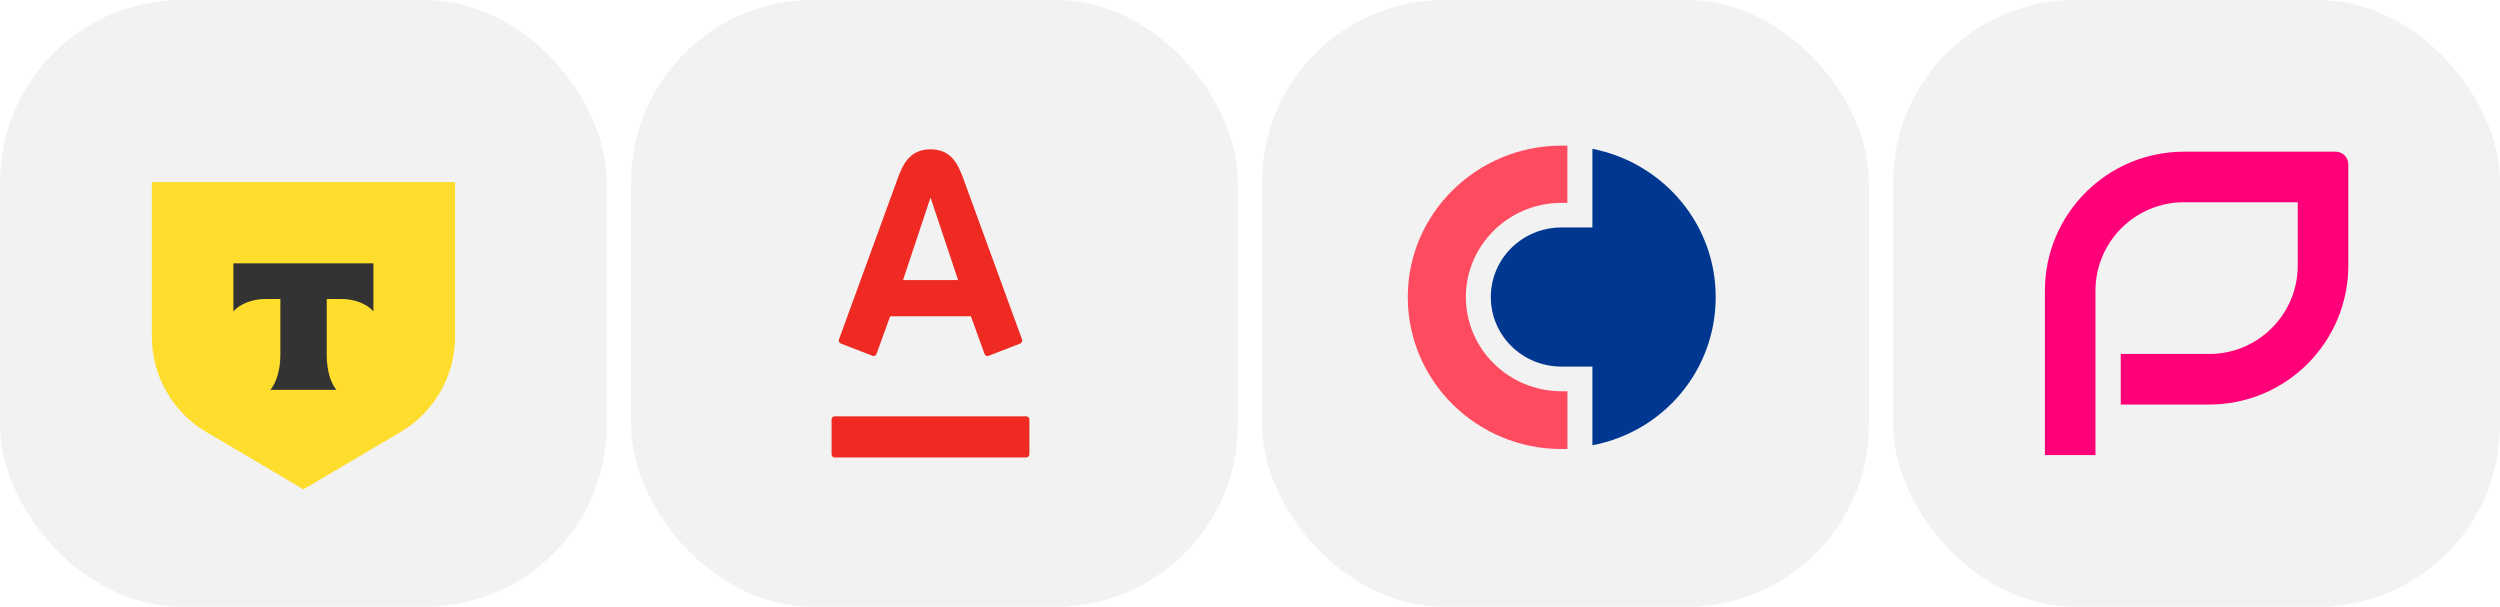
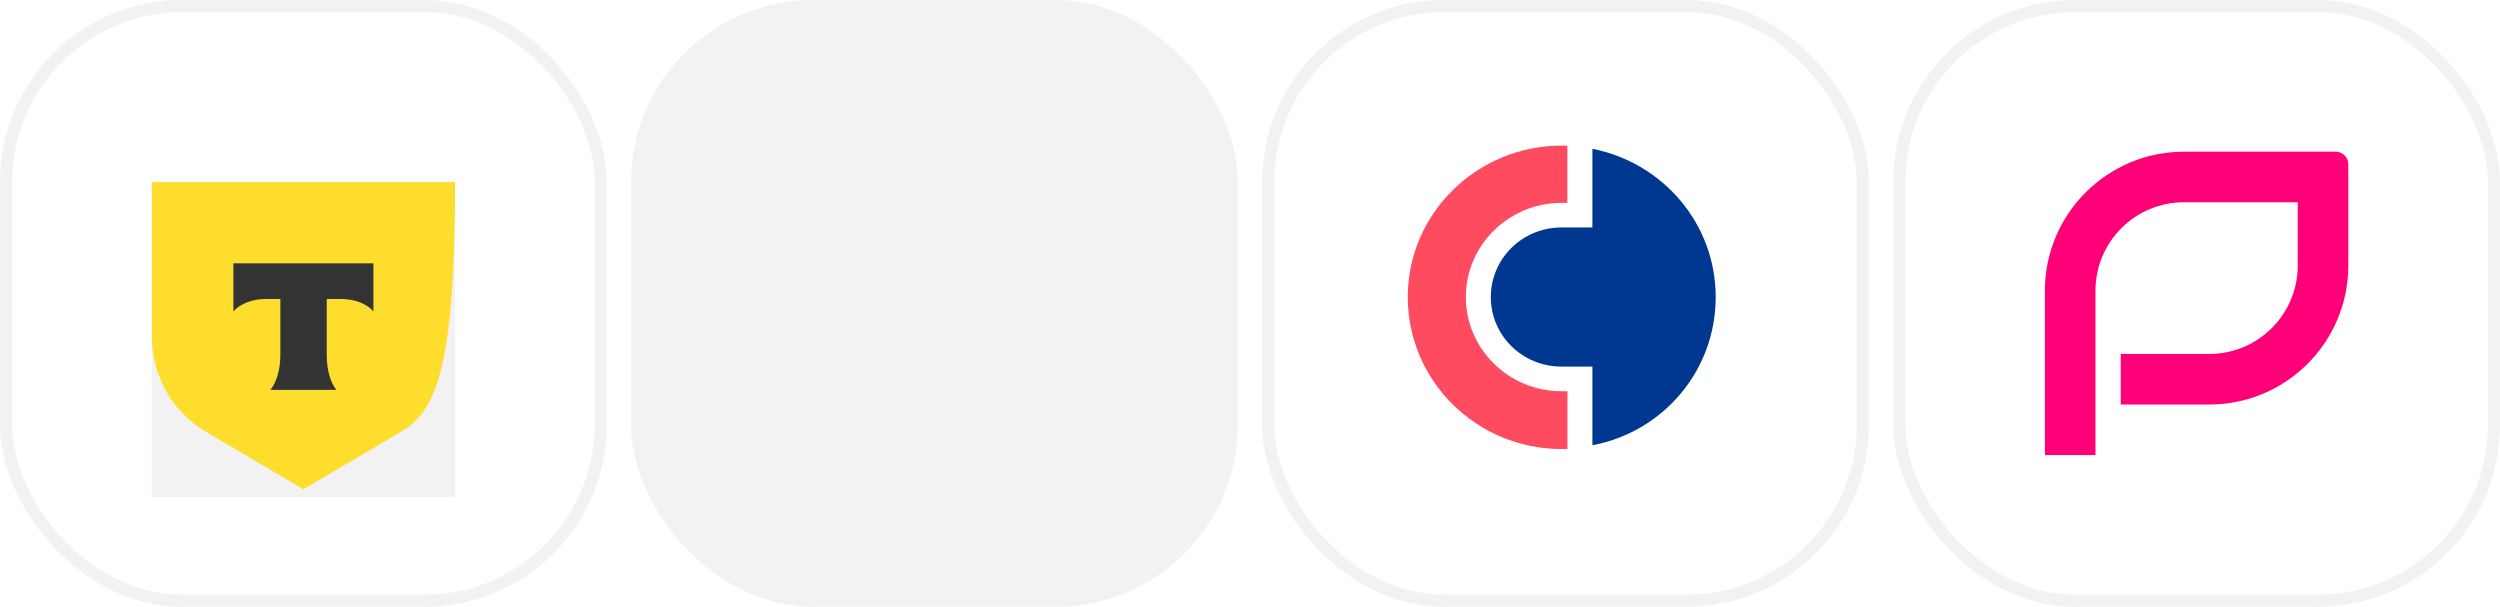
<svg xmlns="http://www.w3.org/2000/svg" width="206" height="50" viewBox="0 0 206 50" fill="none">
-   <rect x="0.5" y="0.5" width="49" height="49" rx="14.5" fill="#F2F2F2" />
  <rect x="0.5" y="0.5" width="49" height="49" rx="14.5" stroke="#F2F2F2" />
  <path d="M37.5 15H12.5V40.962H37.5V15Z" fill="#F2F2F2" />
-   <path d="M12.5 15H37.5V27.732C37.5 30.997 35.761 34.007 32.933 35.645L25 40.318L17.076 35.645C14.248 34.019 12.512 30.997 12.512 27.732V15H12.5Z" fill="#FFDD2D" />
+   <path d="M12.5 15H37.5C37.5 30.997 35.761 34.007 32.933 35.645L25 40.318L17.076 35.645C14.248 34.019 12.512 30.997 12.512 27.732V15H12.5Z" fill="#FFDD2D" />
  <path fill-rule="evenodd" clip-rule="evenodd" d="M19.231 21.7V25.656C19.777 25.049 20.76 24.637 21.877 24.637H23.102V29.237C23.102 30.463 22.775 31.531 22.277 32.125H27.721C27.224 31.531 26.923 30.463 26.923 29.237V24.637H28.115C29.244 24.637 30.235 25.049 30.769 25.656V21.7H19.231Z" fill="#333333" />
  <rect x="52.5" y="0.5" width="49" height="49" rx="14.5" fill="#F2F2F2" />
  <rect x="52.5" y="0.5" width="49" height="49" rx="14.5" stroke="#F2F2F2" />
-   <path d="M76.675 12.305C78.403 12.305 78.946 13.544 79.401 14.781C79.593 15.307 84.083 27.603 84.218 27.972C84.254 28.075 84.23 28.244 84.071 28.305C83.912 28.365 81.579 29.273 81.45 29.321C81.321 29.371 81.176 29.299 81.129 29.17C81.081 29.042 80.112 26.362 80.004 26.063H73.349C73.244 26.362 72.264 29.048 72.22 29.17C72.175 29.293 72.037 29.377 71.899 29.321C71.761 29.267 69.419 28.36 69.279 28.305C69.145 28.253 69.084 28.1 69.13 27.972C69.296 27.512 73.718 15.413 73.943 14.781C74.382 13.562 74.944 12.305 76.675 12.305ZM68.775 34.307C68.635 34.307 68.523 34.423 68.523 34.565V37.439C68.523 37.581 68.635 37.695 68.775 37.695H84.569C84.711 37.695 84.823 37.581 84.823 37.439V34.565C84.823 34.423 84.711 34.307 84.569 34.307H68.775ZM76.66 16.32L74.41 23.075H78.946L76.689 16.32H76.66Z" fill="#EE2A23" />
-   <rect x="104.5" y="0.5" width="49" height="49" rx="14.5" fill="#F2F2F2" />
  <rect x="104.5" y="0.5" width="49" height="49" rx="14.5" stroke="#F2F2F2" />
  <path d="M131.214 12.262V18.744H128.666C125.443 18.744 122.844 21.306 122.844 24.477C122.844 27.651 125.443 30.206 128.666 30.206H131.214V36.689C137.031 35.591 141.373 30.562 141.373 24.477C141.373 18.439 137.031 13.409 131.214 12.262Z" fill="#003791" />
  <path d="M128.666 32.239C124.321 32.239 120.787 28.754 120.787 24.477C120.787 20.203 124.321 16.718 128.66 16.718H129.152V12H128.666C121.686 12 116 17.597 116 24.477C116 31.403 121.686 37 128.666 37H129.158V32.239H128.666Z" fill="#FF4B5F" />
-   <rect x="156.5" y="0.5" width="49" height="49" rx="14.5" fill="#F2F2F2" />
  <rect x="156.5" y="0.5" width="49" height="49" rx="14.5" stroke="#F2F2F2" />
  <path d="M168.5 23.958V37.5H172.667V23.958C172.667 19.931 175.931 16.665 179.96 16.665H189.335V21.873C189.335 25.9 186.071 29.166 182.042 29.166H174.75V33.333H182.042C188.371 33.333 193.502 28.202 193.502 21.873V13.541C193.502 12.966 193.036 12.5 192.461 12.5H179.96C173.631 12.5 168.5 17.631 168.5 23.96V23.958Z" fill="#FF0078" />
</svg>